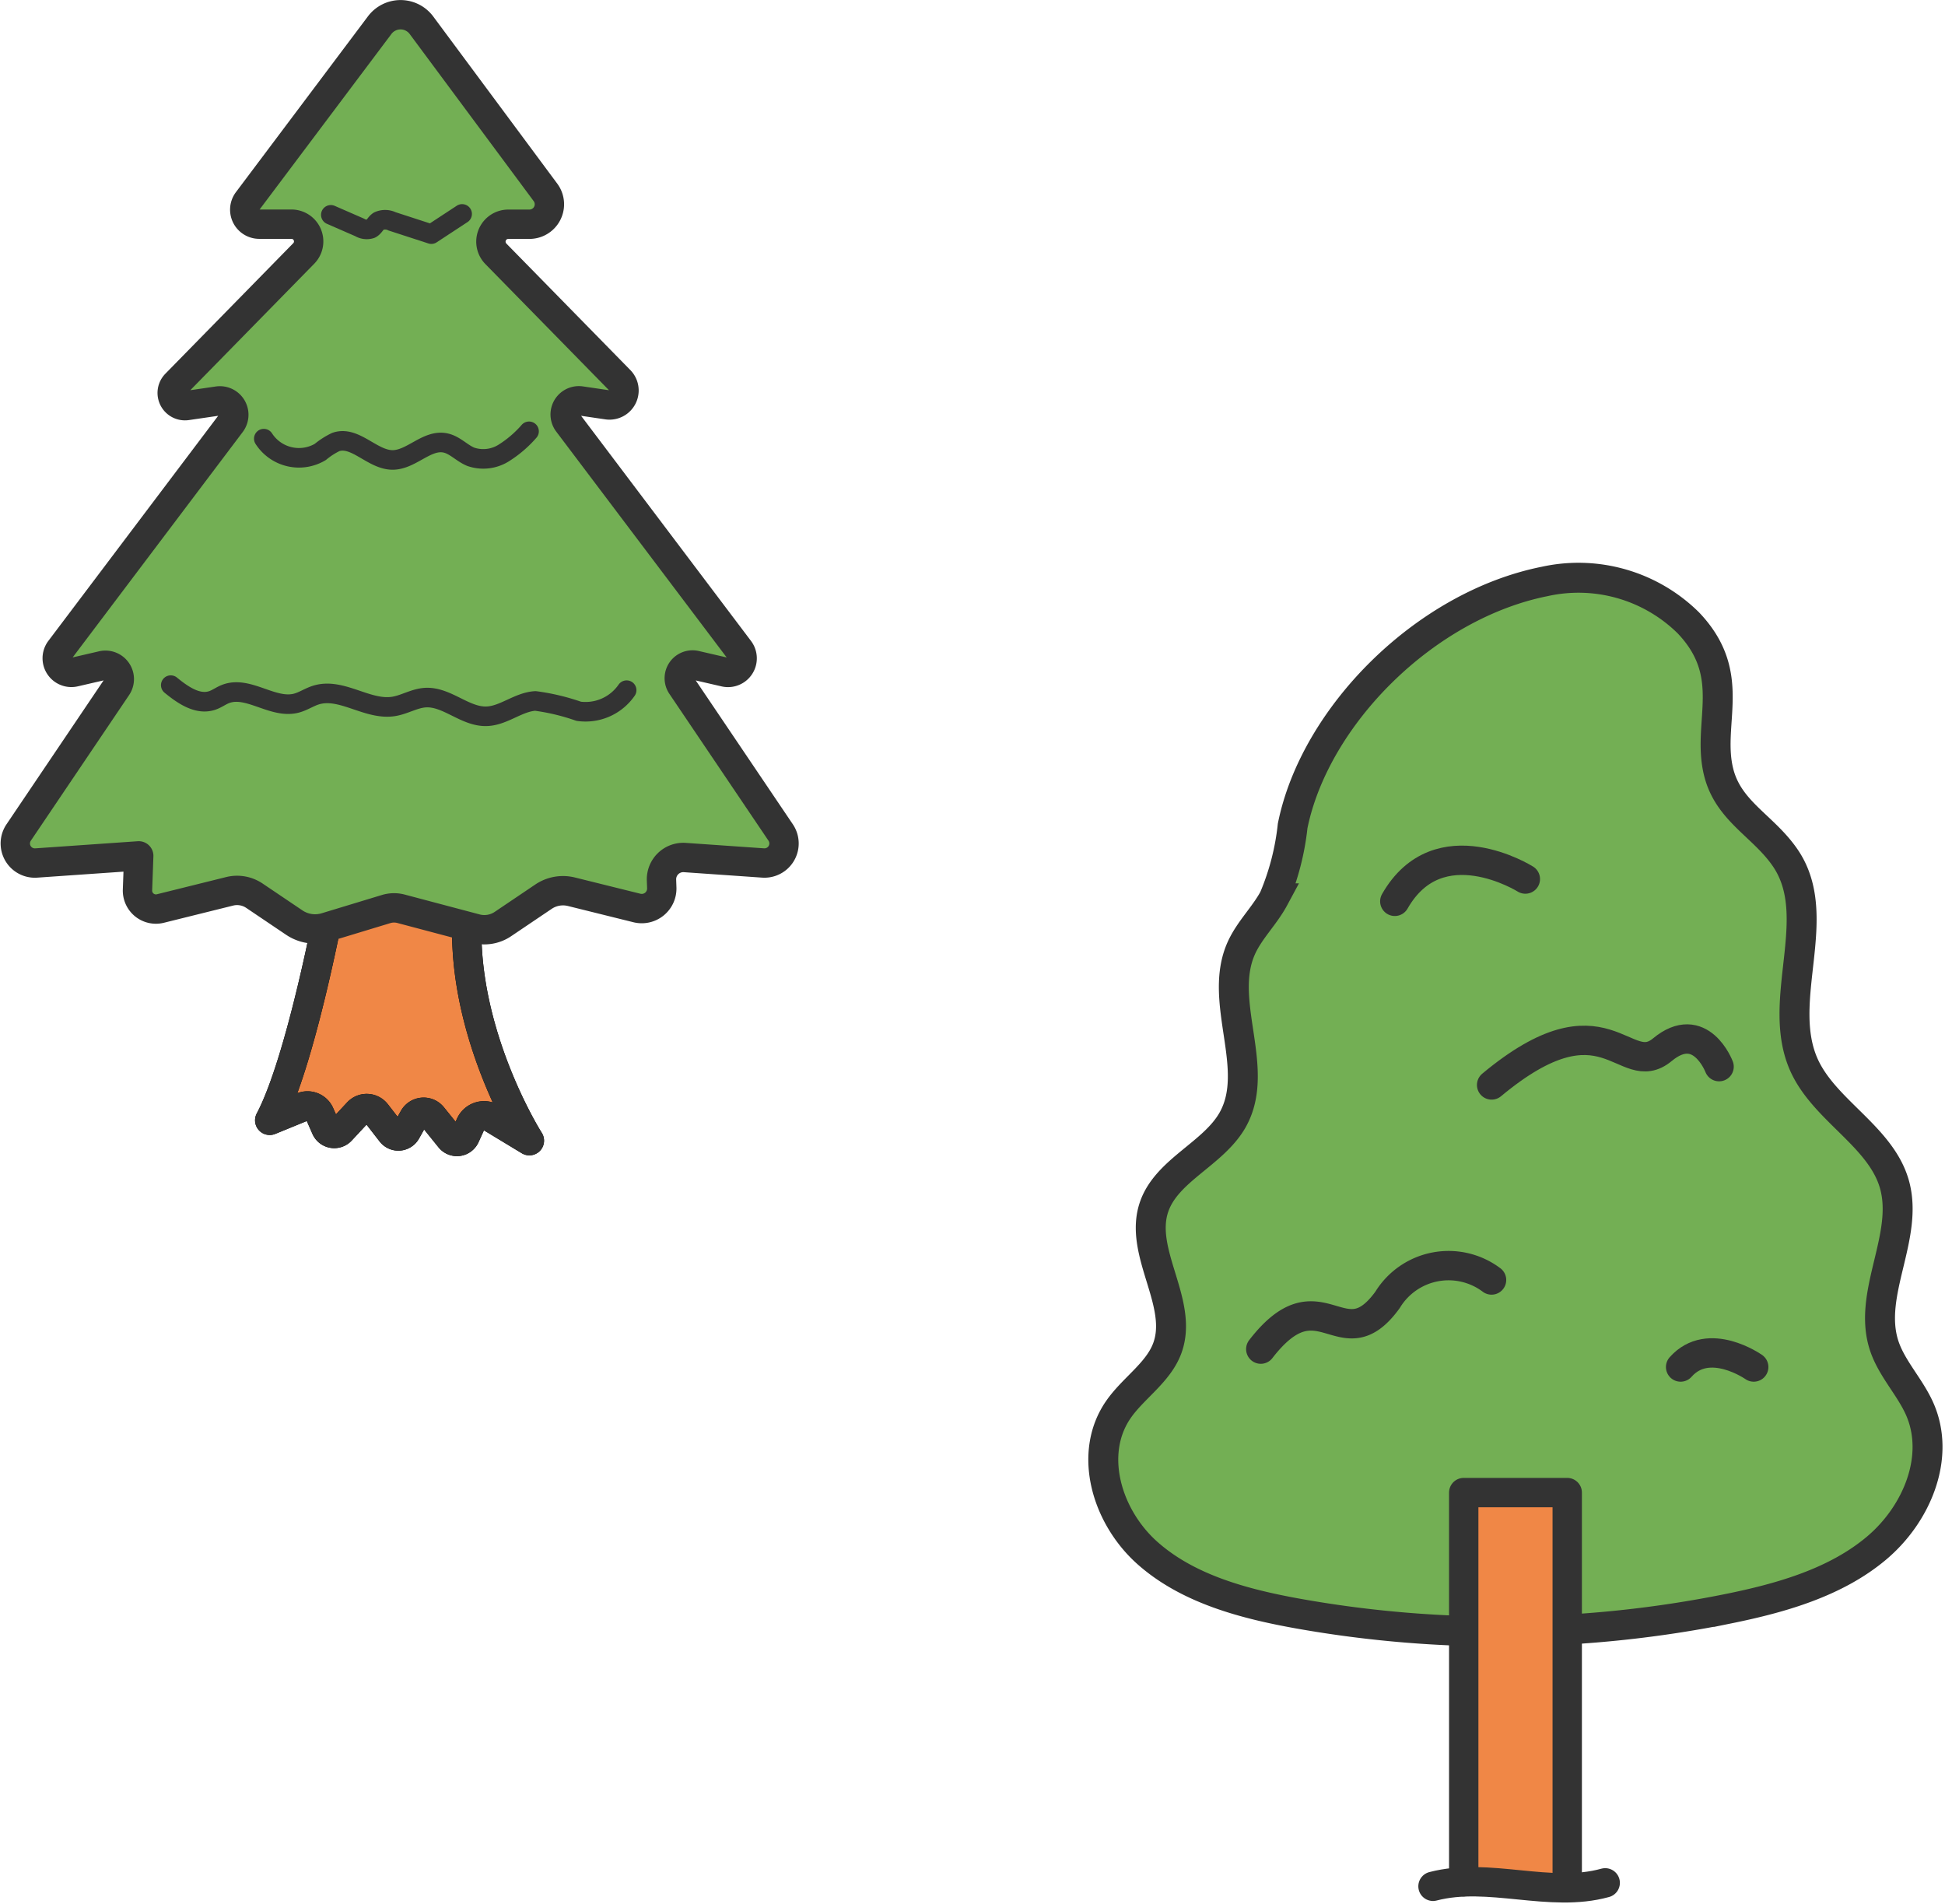
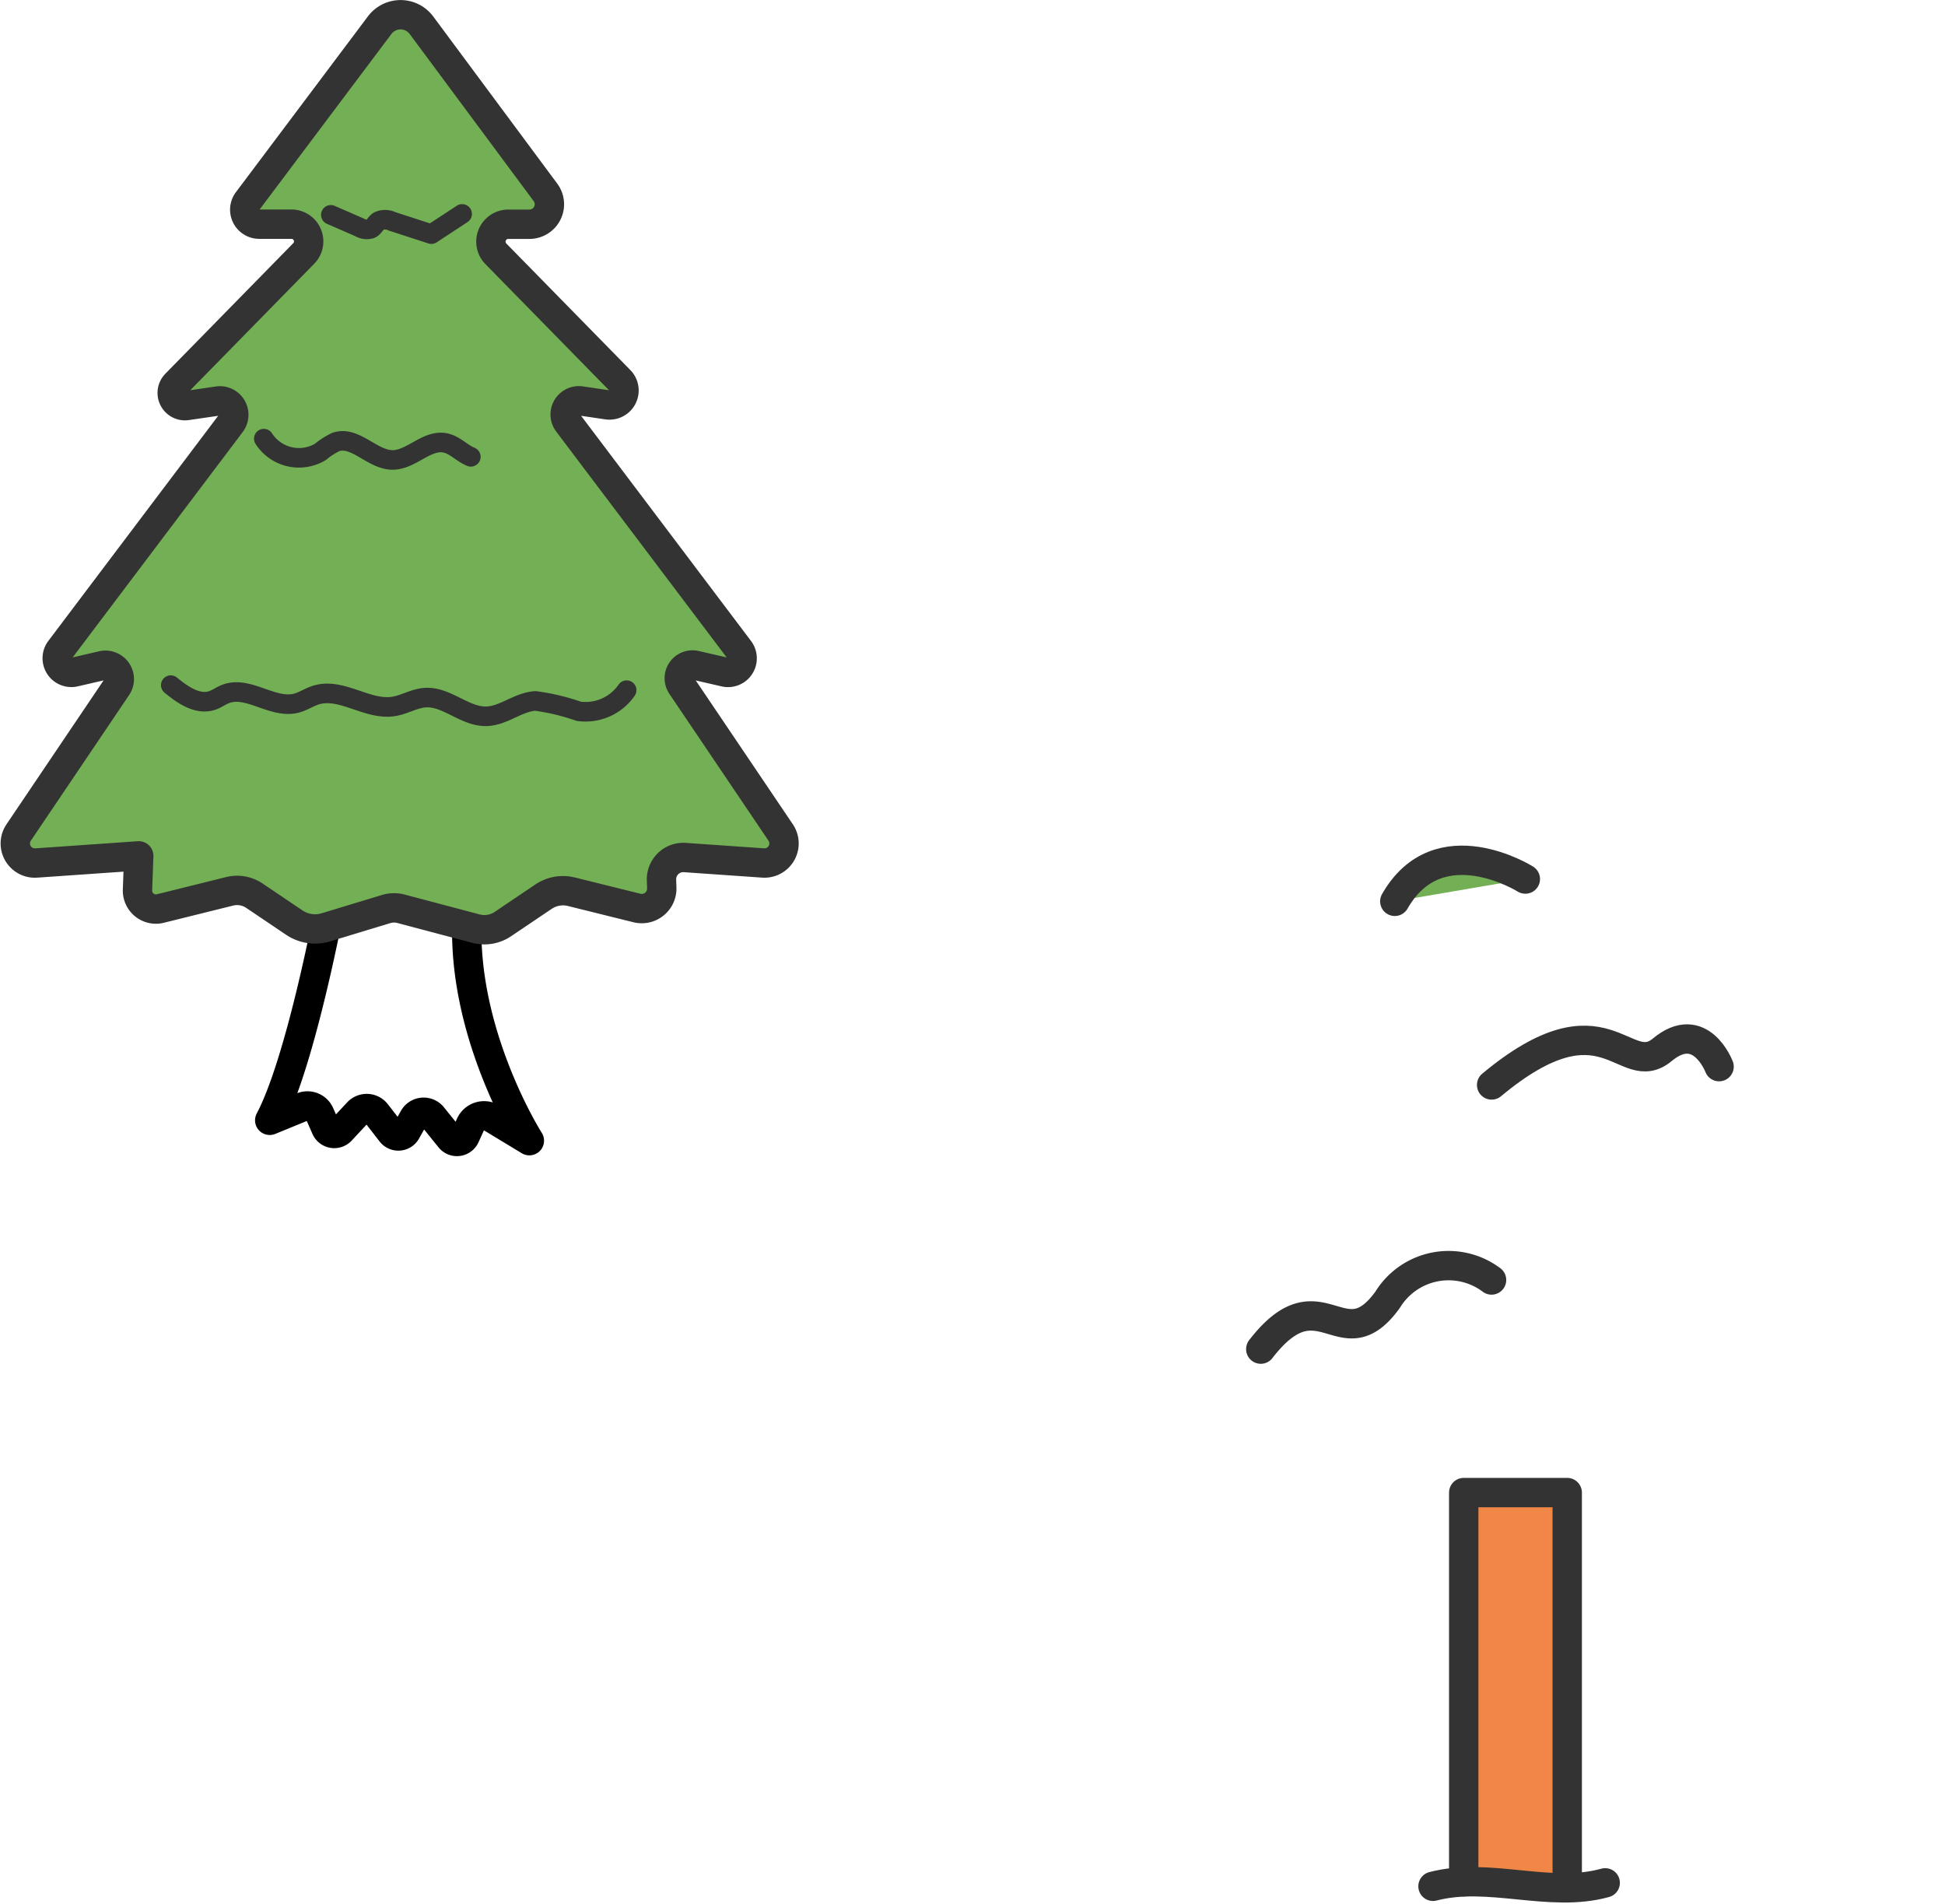
<svg xmlns="http://www.w3.org/2000/svg" width="99.388" height="97.292" viewBox="0 0 99.388 97.292">
  <g id="グループ_1585" data-name="グループ 1585" transform="translate(-521.56 -4116.788)">
    <g id="グループ_1569" data-name="グループ 1569" transform="translate(-289.77 3893.936)">
      <g id="グループ_67" data-name="グループ 67">
        <g id="グループ_64" data-name="グループ 64">
-           <path id="パス_166" data-name="パス 166" d="M828.237,268.887s-1.491,8.121-3.124,11.205l1.668-.682a.685.685,0,0,1,.887.358l.314.716a.468.468,0,0,0,.77.133l.868-.932a.617.617,0,0,1,.936.044l.765.986a.462.462,0,0,0,.765-.054l.383-.682a.582.582,0,0,1,.961-.083l.887,1.1a.461.461,0,0,0,.785-.1l.265-.583a.77.77,0,0,1,1.1-.339l1.913,1.158s-3.757-5.895-3.129-12.122" fill="#f08746" />
-         </g>
+           </g>
        <g id="グループ_65" data-name="グループ 65">
          <path id="パス_167" data-name="パス 167" d="M828.237,268.887s-1.491,8.121-3.124,11.205l1.668-.682a.685.685,0,0,1,.887.358l.314.716a.468.468,0,0,0,.77.133l.868-.932a.617.617,0,0,1,.936.044l.765.986a.462.462,0,0,0,.765-.054l.383-.682a.582.582,0,0,1,.961-.083l.887,1.1a.461.461,0,0,0,.785-.1l.265-.583a.77.77,0,0,1,1.1-.339l1.913,1.158s-3.757-5.895-3.129-12.122" fill="none" stroke="#000" stroke-linecap="round" stroke-linejoin="round" stroke-width="1.5" />
        </g>
        <g id="グループ_66" data-name="グループ 66">
-           <path id="パス_168" data-name="パス 168" d="M828.237,268.887s-1.491,8.121-3.124,11.205l1.668-.682a.685.685,0,0,1,.887.358l.314.716a.468.468,0,0,0,.77.133l.868-.932a.617.617,0,0,1,.936.044l.765.986a.462.462,0,0,0,.765-.054l.383-.682a.582.582,0,0,1,.961-.083l.887,1.1a.461.461,0,0,0,.785-.1l.265-.583a.77.77,0,0,1,1.1-.339l1.913,1.158s-3.757-5.895-3.129-12.122" fill="none" stroke="#333" stroke-linecap="round" stroke-linejoin="round" stroke-width="1.5" />
-         </g>
+           </g>
      </g>
      <path id="パス_169" data-name="パス 169" d="M824.574,234.306h1.644a.88.88,0,0,1,.629,1.5l-6.533,6.667a.652.652,0,0,0,.56,1.1l1.589-.232a.711.711,0,0,1,.671,1.132L814.4,256.048a.723.723,0,0,0,.74,1.14l1.419-.328a.708.708,0,0,1,.746,1.086l-5.028,7.451a1,1,0,0,0,.894,1.549l5.248-.365-.063,1.741a.942.942,0,0,0,1.169.949l3.54-.879a1.584,1.584,0,0,1,1.263.223l2.038,1.374a1.9,1.9,0,0,0,1.616.243l3.082-.935a1.394,1.394,0,0,1,.758-.013l3.827,1.014a1.69,1.69,0,0,0,1.377-.232l2.076-1.4a1.786,1.786,0,0,1,1.428-.252l3.346.83a1.024,1.024,0,0,0,1.27-1.032l-.014-.392a1.115,1.115,0,0,1,1.192-1.154l3.995.278a1,1,0,0,0,.9-1.561l-5.063-7.5a.677.677,0,0,1,.714-1.038l1.5.346a.722.722,0,0,0,.738-1.138l-8.76-11.606a.7.7,0,0,1,.658-1.111l1.361.2a.741.741,0,0,0,.637-1.252l-6.335-6.464a.889.889,0,0,1,.635-1.511h1.08a1.02,1.02,0,0,0,.819-1.628l-6.335-8.537a1.333,1.333,0,0,0-2.137-.006l-6.748,8.985A.741.741,0,0,0,824.574,234.306Z" fill="#73af54" stroke="#333" stroke-linecap="round" stroke-linejoin="round" stroke-width="1.5" />
      <path id="パス_170" data-name="パス 170" d="M820.056,257.858c.611.5,1.38,1.038,2.128.779.233-.081.434-.234.664-.324,1.151-.456,2.408.77,3.609.469.36-.09.675-.313,1.03-.421,1.3-.395,2.624.8,3.961.584.552-.089,1.053-.413,1.61-.449,1.1-.071,2.026.983,3.129.953.879-.023,1.623-.733,2.5-.784a11.141,11.141,0,0,1,2.215.529,2.553,2.553,0,0,0,2.449-1.079" fill="none" stroke="#333" stroke-linecap="round" stroke-linejoin="round" stroke-width="1" />
-       <path id="パス_171" data-name="パス 171" d="M824.81,245.264a2.138,2.138,0,0,0,2.886.68,3.845,3.845,0,0,1,.793-.509c.986-.338,1.861.914,2.9.917.964,0,1.759-1.067,2.7-.868.484.1.839.52,1.3.708a1.969,1.969,0,0,0,1.664-.184,5.825,5.825,0,0,0,1.311-1.119" fill="none" stroke="#333" stroke-linecap="round" stroke-linejoin="round" stroke-width="1" />
+       <path id="パス_171" data-name="パス 171" d="M824.81,245.264a2.138,2.138,0,0,0,2.886.68,3.845,3.845,0,0,1,.793-.509c.986-.338,1.861.914,2.9.917.964,0,1.759-1.067,2.7-.868.484.1.839.52,1.3.708" fill="none" stroke="#333" stroke-linecap="round" stroke-linejoin="round" stroke-width="1" />
      <path id="パス_172" data-name="パス 172" d="M828.235,233.829l1.472.642a.7.7,0,0,0,.572.07c.168-.084.241-.289.4-.391a.807.807,0,0,1,.687.012l2.005.652,1.573-1.032" fill="none" stroke="#333" stroke-linecap="round" stroke-linejoin="round" stroke-width="1" />
    </g>
    <g id="グループ_1570" data-name="グループ 1570" transform="translate(-278.096 3949.586)">
      <g id="グループ_123" data-name="グループ 123">
-         <path id="パス_271" data-name="パス 271" d="M890.869,211.016c2.093,3.028-.538,7.319.988,10.639,1.05,2.283,3.862,3.6,4.583,5.99.815,2.705-1.392,5.642-.5,8.323.388,1.164,1.316,2.1,1.812,3.224,1.072,2.433-.131,5.361-2.208,7.109s-4.845,2.541-7.557,3.092a58.863,58.863,0,0,1-21.975.257c-2.79-.5-5.666-1.263-7.736-3.112s-3.031-5.068-1.468-7.323c.756-1.089,2.012-1.868,2.482-3.094.894-2.33-1.483-4.932-.652-7.282.657-1.859,3.017-2.684,4-4.411,1.488-2.626-.788-6.054.452-8.794.415-.916,1.184-1.646,1.661-2.533a13.036,13.036,0,0,0,.958-3.7c1.13-5.6,6.746-11.271,12.893-12.494a7.992,7.992,0,0,1,7.322,2.113c2.58,2.7.915,5.134,1.561,7.661C887.992,208.663,889.756,209.4,890.869,211.016Z" fill="#73af54" stroke="#333" stroke-miterlimit="10" stroke-width="1.53" />
        <path id="パス_272" data-name="パス 272" d="M875.873,232.6a3.654,3.654,0,0,0-5.311,1.011c-2.341,3.241-3.421-1.44-6.481,2.521" fill="none" stroke="#333" stroke-linecap="round" stroke-linejoin="round" stroke-width="1.5" />
        <path id="パス_273" data-name="パス 273" d="M877.6,212.115s-4.431-2.785-6.671,1.139" fill="#73af54" stroke="#333" stroke-linecap="round" stroke-linejoin="round" stroke-width="1.5" />
        <path id="パス_274" data-name="パス 274" d="M887.5,221.7s-.945-2.484-2.9-.864-2.886-3.06-8.723,1.8" fill="none" stroke="#333" stroke-linecap="round" stroke-linejoin="round" stroke-width="1.5" />
-         <path id="パス_275" data-name="パス 275" d="M889.27,237.047s-2.3-1.621-3.736,0" fill="none" stroke="#333" stroke-linecap="round" stroke-linejoin="round" stroke-width="1.5" />
      </g>
      <g id="グループ_124" data-name="グループ 124">
        <path id="パス_276" data-name="パス 276" d="M874.451,263.346V243.462h5.289v20.193" fill="#f08746" stroke="#333" stroke-linecap="round" stroke-linejoin="round" stroke-width="1.5" />
        <path id="パス_277" data-name="パス 277" d="M872.881,263.579c2.857-.747,5.959.61,8.8-.177" fill="none" stroke="#333" stroke-linecap="round" stroke-linejoin="round" stroke-width="1.5" />
      </g>
    </g>
  </g>
</svg>